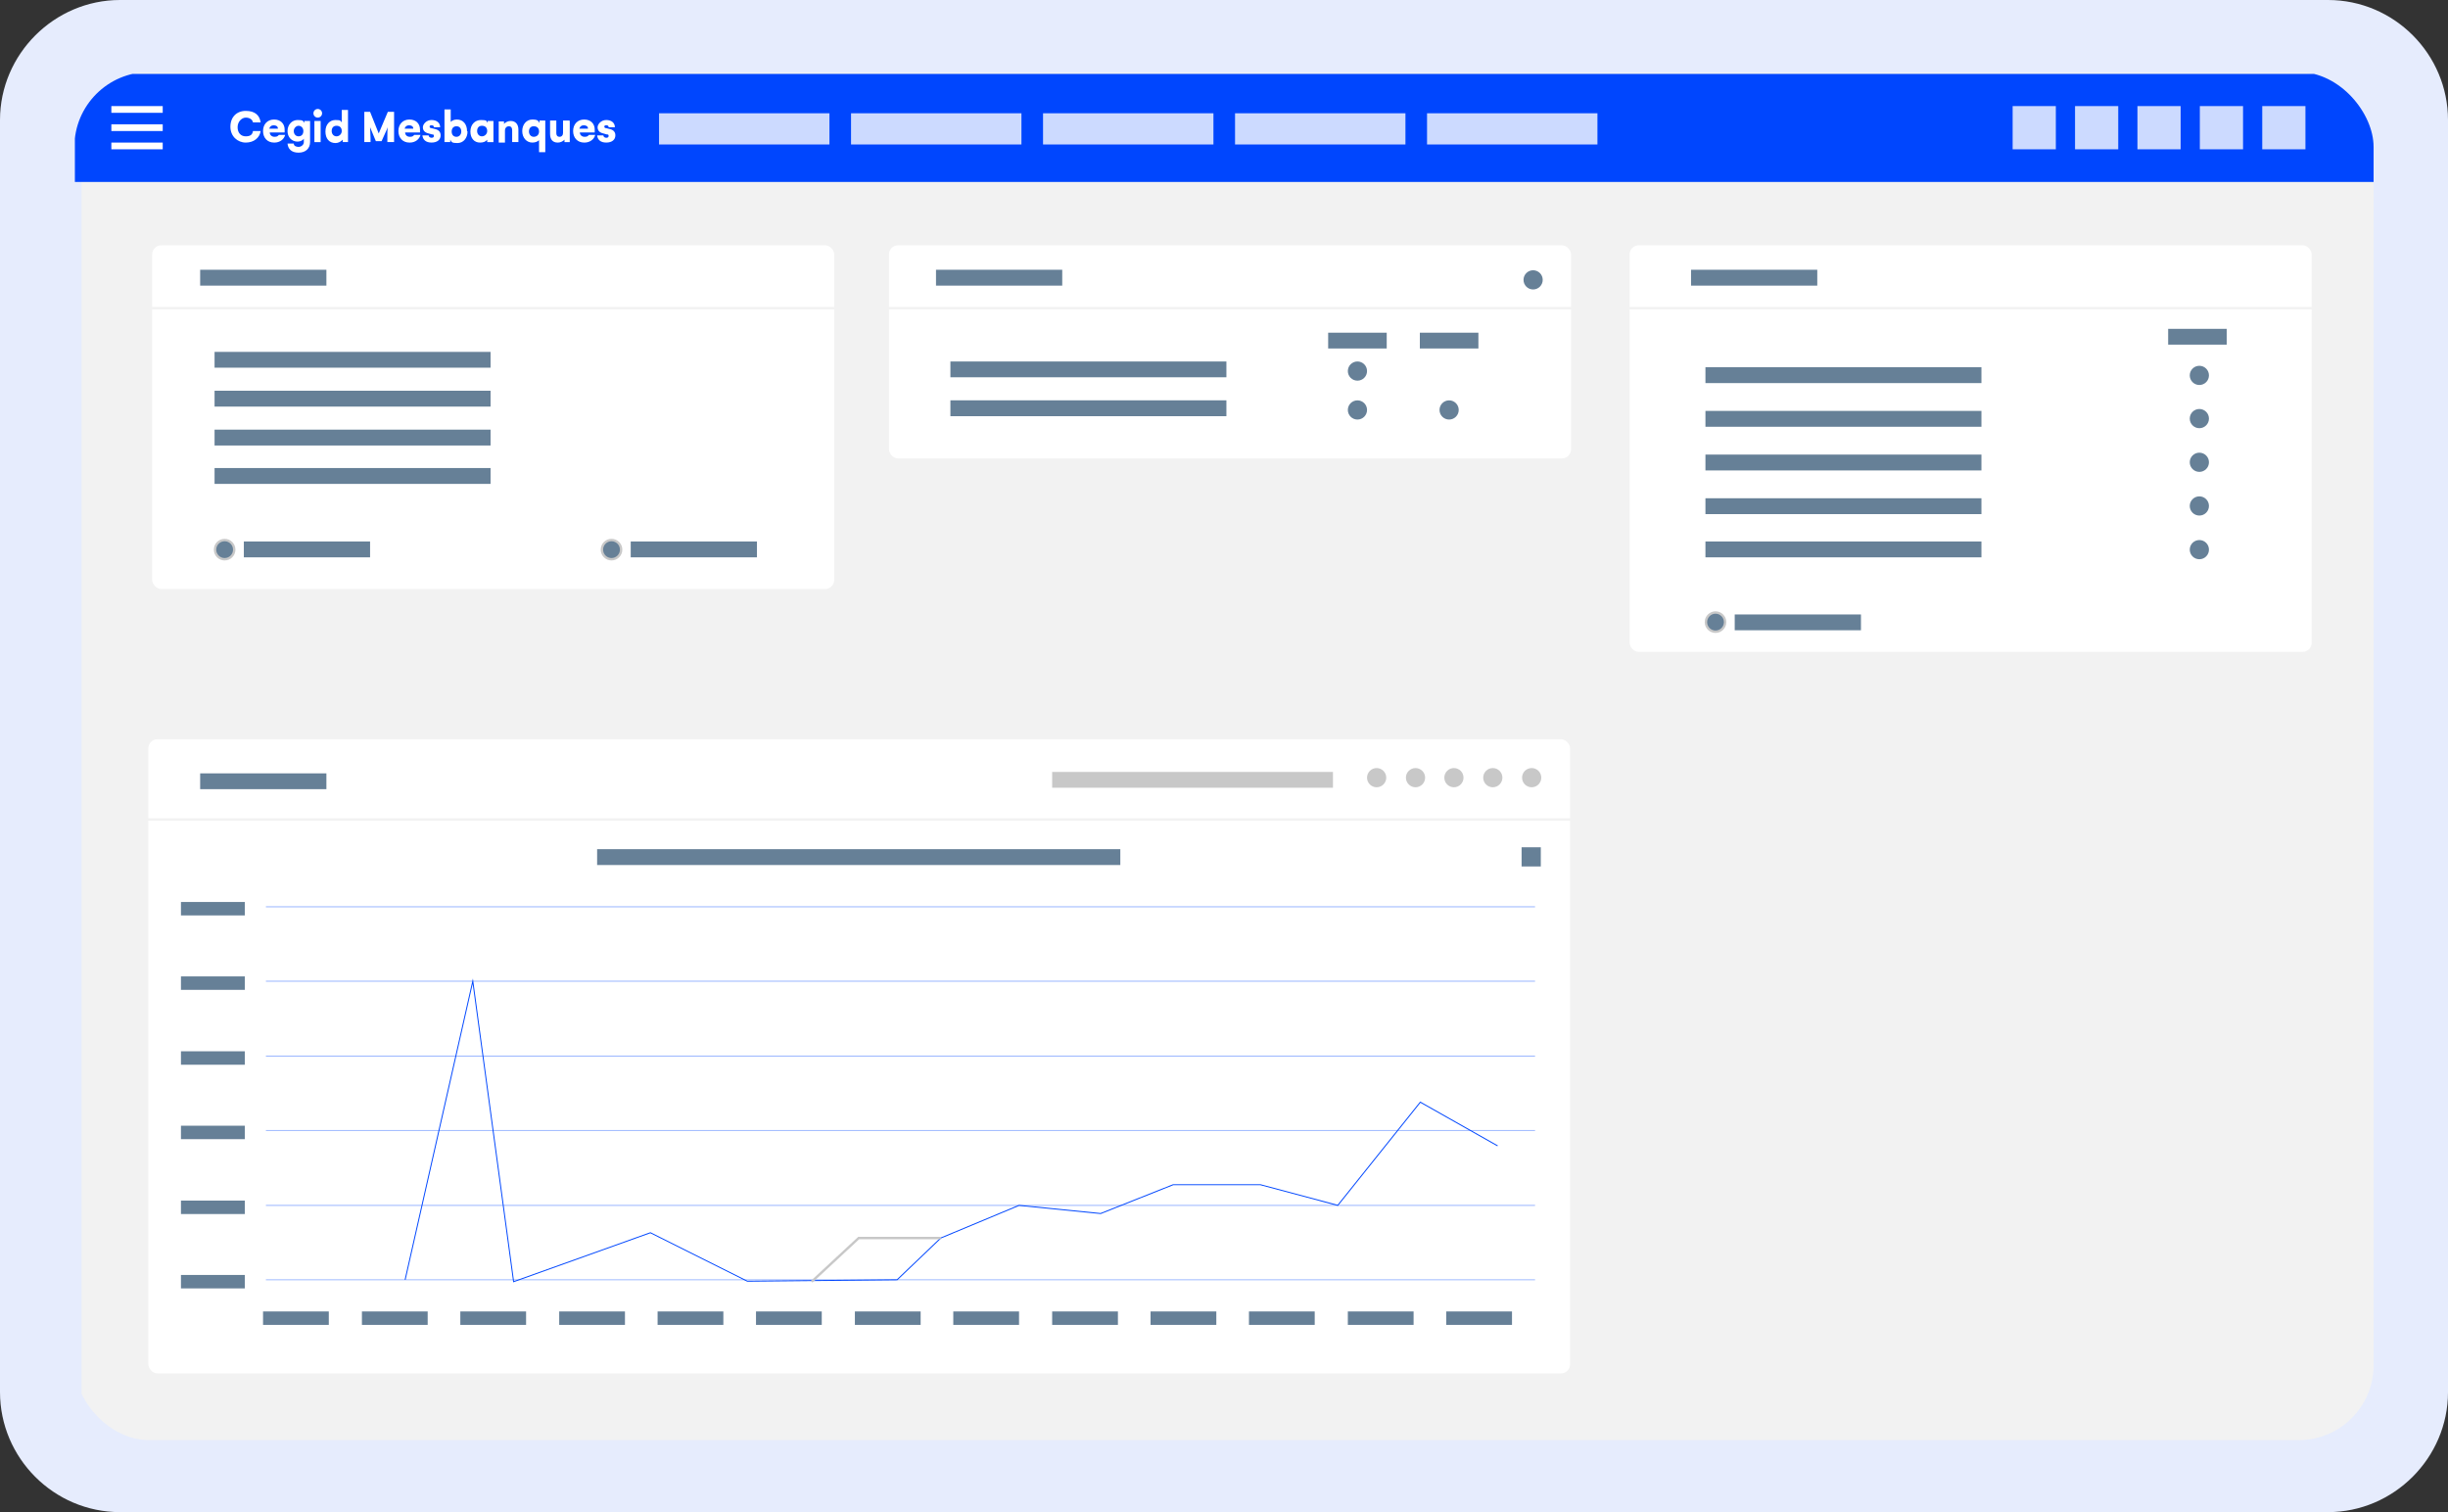
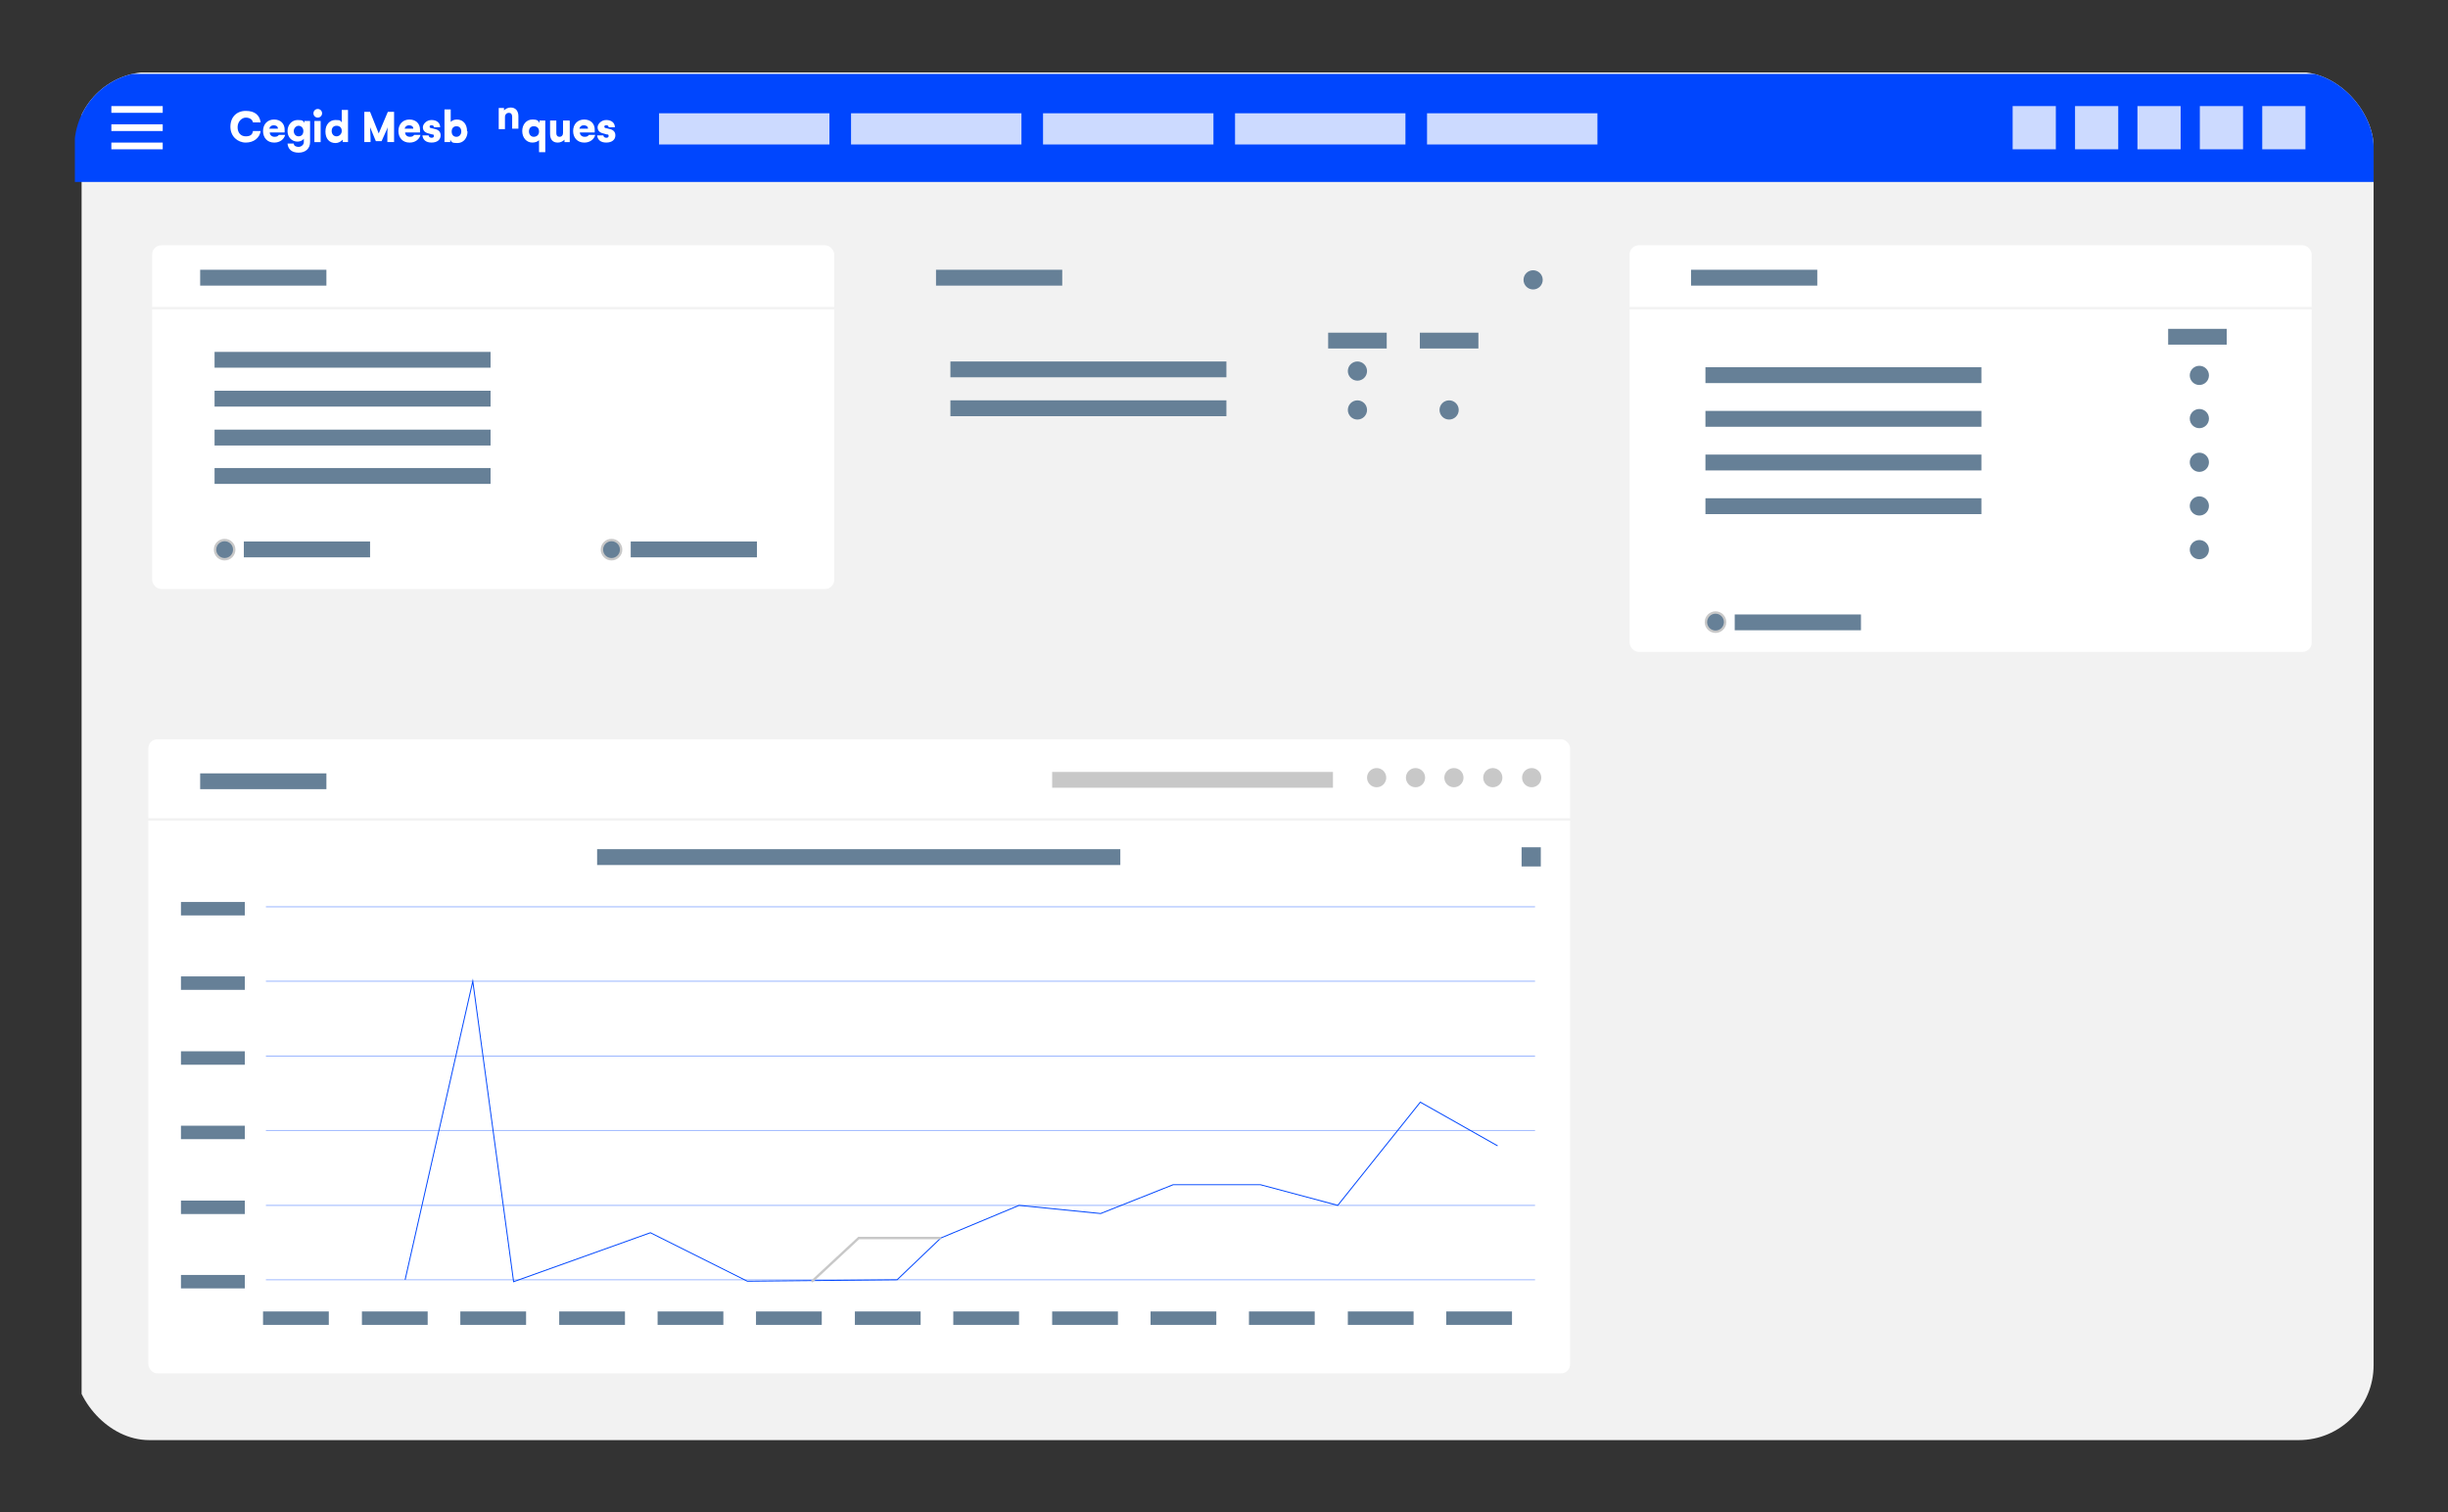
<svg xmlns="http://www.w3.org/2000/svg" id="background" version="1.1" viewBox="0 0 510 315">
  <rect x="0" y="0" width="510" height="315" fill="#333333" stroke="none" />
  <defs>
    <style>
      .cls-1, .cls-2, .cls-3, .cls-4, .cls-5 {
        fill: none;
      }

      .cls-1, .cls-3, .cls-6, .cls-4, .cls-5 {
        stroke-miterlimit: 10;
      }

      .cls-1, .cls-6 {
        stroke: #c8c8c8;
      }

      .cls-1, .cls-6, .cls-5 {
        stroke-width: .5px;
      }

      .cls-7 {
        clip-path: url(#clippath);
      }

      .cls-2, .cls-8, .cls-9, .cls-10, .cls-11, .cls-12, .cls-13, .cls-14 {
        stroke-width: 0px;
      }

      .cls-8, .cls-6 {
        fill: #668097;
      }

      .cls-3 {
        stroke: #99b5ff;
      }

      .cls-3, .cls-4 {
        stroke-width: .2px;
      }

      .cls-9 {
        fill: #0046fe;
      }

      .cls-4 {
        stroke: #0046fe;
      }

      .cls-10 {
        fill: #c8c8c8;
      }

      .cls-5 {
        stroke: #f2f2f2;
      }

      .cls-11 {
        fill: #f2f2f2;
      }

      .cls-12 {
        fill: #e6ecfd;
      }

      .cls-13 {
        opacity: .8;
      }

      .cls-13, .cls-14 {
        fill: #fff;
      }
    </style>
    <clipPath id="clippath">
      <rect class="cls-2" x="15.5" y="15" width="479" height="285" rx="15.6" ry="15.6" />
    </clipPath>
  </defs>
  <g id="Calque_1-2" data-name="Calque 1-2">
-     <path class="cls-12" d="M485,0H25C11.3,0,0,11.3,0,25v265c0,13.7,11.2,25,25,25h460c13.7,0,25-11.3,25-25V25c0-13.7-11.2-25-25-25Z" />
-   </g>
+     </g>
  <g class="cls-7">
    <polyline class="cls-11" points="496 15.1 496 300.1 17 300.1 17 15.1" />
    <g>
      <rect class="cls-14" x="31.7" y="51.1" width="142.1" height="71.6" rx="1.9" ry="1.9" />
      <rect class="cls-8" x="41.7" y="56.2" width="26.3" height="3.3" />
      <rect class="cls-8" x="44.7" y="73.3" width="57.5" height="3.3" />
      <rect class="cls-8" x="44.7" y="81.4" width="57.5" height="3.3" />
      <rect class="cls-8" x="44.7" y="89.5" width="57.5" height="3.3" />
      <rect class="cls-8" x="44.7" y="97.5" width="57.5" height="3.3" />
      <g>
        <rect class="cls-8" x="50.8" y="112.8" width="26.3" height="3.3" />
        <circle class="cls-6" cx="46.8" cy="114.5" r="2" />
      </g>
      <g>
        <rect class="cls-8" x="131.4" y="112.8" width="26.3" height="3.3" />
        <circle class="cls-6" cx="127.4" cy="114.5" r="2" />
      </g>
    </g>
    <g>
-       <rect class="cls-14" x="185.2" y="51.1" width="142.1" height="44.4" rx="1.9" ry="1.9" />
      <g>
        <rect class="cls-8" x="195" y="56.2" width="26.3" height="3.3" />
        <rect class="cls-8" x="198" y="75.3" width="57.5" height="3.3" />
        <rect class="cls-8" x="198" y="83.4" width="57.5" height="3.3" />
      </g>
      <rect class="cls-8" x="276.7" y="69.3" width="12.2" height="3.3" />
      <rect class="cls-8" x="295.8" y="69.3" width="12.2" height="3.3" />
      <circle class="cls-8" cx="282.8" cy="77.3" r="2" />
      <circle class="cls-8" cx="282.8" cy="85.4" r="2" />
      <circle class="cls-8" cx="301.9" cy="85.4" r="2" />
    </g>
    <g>
      <rect class="cls-14" x="339.5" y="51.1" width="142.1" height="84.7" rx="1.9" ry="1.9" />
      <rect class="cls-8" x="352.3" y="56.2" width="26.3" height="3.3" />
      <g>
        <rect class="cls-8" x="361.4" y="128" width="26.3" height="3.3" />
        <circle class="cls-6" cx="357.4" cy="129.6" r="2" />
      </g>
      <g>
        <rect class="cls-8" x="355.3" y="76.5" width="57.5" height="3.3" />
        <circle class="cls-8" cx="458.2" cy="78.2" r="2" />
      </g>
      <g>
        <rect class="cls-8" x="355.3" y="85.6" width="57.5" height="3.3" />
        <circle class="cls-8" cx="458.2" cy="87.2" r="2" />
      </g>
      <g>
        <rect class="cls-8" x="355.3" y="94.7" width="57.5" height="3.3" />
        <circle class="cls-8" cx="458.2" cy="96.3" r="2" />
      </g>
      <g>
        <rect class="cls-8" x="355.3" y="103.8" width="57.5" height="3.3" />
        <circle class="cls-8" cx="458.2" cy="105.4" r="2" />
      </g>
      <g>
-         <rect class="cls-8" x="355.3" y="112.8" width="57.5" height="3.3" />
        <circle class="cls-8" cx="458.2" cy="114.5" r="2" />
      </g>
      <rect class="cls-8" x="451.7" y="68.5" width="12.2" height="3.3" />
    </g>
    <g>
      <rect class="cls-14" x="30.9" y="154" width="296.2" height="132.1" rx="1.9" ry="1.9" />
      <rect class="cls-8" x="41.7" y="161.1" width="26.3" height="3.3" />
      <rect class="cls-8" x="124.4" y="176.9" width="109" height="3.3" />
      <rect class="cls-10" x="219.2" y="160.8" width="58.5" height="3.3" />
      <circle class="cls-10" cx="286.8" cy="162" r="2" />
      <circle class="cls-10" cx="294.9" cy="162" r="2" />
      <circle class="cls-10" cx="302.9" cy="162" r="2" />
      <circle class="cls-10" cx="311" cy="162" r="2" />
      <circle class="cls-10" cx="319.1" cy="162" r="2" />
      <rect class="cls-8" x="317" y="176.5" width="4" height="4" />
      <rect class="cls-8" x="54.8" y="273.2" width="13.7" height="2.8" />
      <rect class="cls-8" x="75.4" y="273.2" width="13.7" height="2.8" />
      <rect class="cls-8" x="95.9" y="273.2" width="13.7" height="2.8" />
      <rect class="cls-8" x="116.5" y="273.2" width="13.7" height="2.8" />
      <rect class="cls-8" x="137" y="273.2" width="13.7" height="2.8" />
      <rect class="cls-8" x="157.5" y="273.2" width="13.7" height="2.8" />
      <rect class="cls-8" x="178.1" y="273.2" width="13.7" height="2.8" />
      <rect class="cls-8" x="198.6" y="273.2" width="13.7" height="2.8" />
      <rect class="cls-8" x="219.2" y="273.2" width="13.7" height="2.8" />
      <rect class="cls-8" x="239.7" y="273.2" width="13.7" height="2.8" />
      <rect class="cls-8" x="260.2" y="273.2" width="13.7" height="2.8" />
      <rect class="cls-8" x="280.8" y="273.2" width="13.7" height="2.8" />
      <rect class="cls-8" x="301.3" y="273.2" width="13.7" height="2.8" />
      <line class="cls-3" x1="55.4" y1="266.6" x2="319.8" y2="266.6" />
      <line class="cls-3" x1="55.4" y1="251.1" x2="319.8" y2="251.1" />
      <line class="cls-3" x1="55.4" y1="235.5" x2="319.8" y2="235.5" />
      <line class="cls-3" x1="55.4" y1="220" x2="319.8" y2="220" />
      <line class="cls-3" x1="55.4" y1="204.4" x2="319.8" y2="204.4" />
      <line class="cls-3" x1="55.4" y1="188.9" x2="319.8" y2="188.9" />
      <rect class="cls-8" x="37.7" y="265.6" width="13.3" height="2.8" />
      <rect class="cls-8" x="37.7" y="250.1" width="13.3" height="2.8" />
      <rect class="cls-8" x="37.7" y="234.5" width="13.3" height="2.8" />
      <rect class="cls-8" x="37.7" y="219" width="13.3" height="2.8" />
      <rect class="cls-8" x="37.7" y="203.4" width="13.3" height="2.8" />
      <rect class="cls-8" x="37.7" y="187.9" width="13.3" height="2.8" />
      <polyline class="cls-4" points="84.4 266.6 98.5 204.4 107 267 135.5 256.8 155.7 266.9 186.9 266.6 196 257.9 212.3 251.1 229.3 252.8 244.4 246.8 262.6 246.8 278.7 251.1 295.9 229.6 312 238.7" />
      <polyline class="cls-1" points="169.1 267 178.9 257.9 196 257.9" />
    </g>
    <line class="cls-5" x1="23.3" y1="64.2" x2="488.1" y2="64.2" />
    <line class="cls-5" x1="24.3" y1="170.7" x2="489.2" y2="170.7" />
    <circle class="cls-8" cx="319.4" cy="58.3" r="2" />
    <path class="cls-2" d="M495.1,30.2v253.8c0,8.6-7,15.6-15.6,15.6H31.7c-8.6,0-15.6-7-15.6-15.6V30.2" />
    <rect class="cls-9" x="15.6" y="15.4" width="484.9" height="22.5" />
    <g>
      <g>
        <rect class="cls-14" x="23.2" y="22.1" width="10.7" height="1.4" />
        <rect class="cls-14" x="23.2" y="25.9" width="10.7" height="1.4" />
        <rect class="cls-14" x="23.2" y="29.7" width="10.7" height="1.4" />
      </g>
      <g>
        <path class="cls-14" d="M48,26.4c0-2,1.3-3.3,3.2-3.3s2.9.9,3.1,2.4h-1.6c-.1-.6-.7-1-1.5-1s-1.7.8-1.7,2,.7,1.9,1.7,1.9,1.4-.4,1.5-1.1h1.6c-.2,1.4-1.4,2.4-3.1,2.4s-3.2-1.3-3.2-3.3Z" />
        <path class="cls-14" d="M57.1,29.7c-1.4,0-2.3-1-2.3-2.4s.9-2.4,2.3-2.4,2.2.9,2.2,2.1,0,.5,0,.6h-3.1c0,.5.4.9,1,.9s.7-.2.9-.4h1.3c-.2.9-1.1,1.6-2.2,1.6ZM57.9,26.8c0-.5-.4-.7-.9-.7s-.8.3-.9.7h1.7Z" />
        <path class="cls-14" d="M64.6,25.2v4.4c0,1.3-.9,2.2-2.4,2.2s-2.2-.8-2.3-1.9h1.3c0,.5.5.7,1,.7s1.1-.4,1.1-1v-.7c-.2.3-.7.6-1.3.6-1.2,0-2.1-.9-2.1-2.2s.9-2.3,2.1-2.3,1.1.2,1.4.6v-.4h1.3ZM63.2,27.3c0-.7-.5-1.1-1-1.1s-1,.5-1,1.1.4,1.1,1,1.1,1-.4,1-1.1Z" />
        <path class="cls-14" d="M65.3,23.6c0-.5.4-.9.9-.9s.9.4.9.9-.4.9-.9.9-.9-.4-.9-.9ZM65.5,25.2h1.3v4.4h-1.3v-4.4Z" />
        <path class="cls-14" d="M72.5,22.8v6.8h-1.1v-.5c-.4.4-.9.7-1.5.7-1.3,0-2.1-.9-2.1-2.4s.9-2.4,2.1-2.4,1,.2,1.3.5v-2.6h1.3ZM71.2,27.3c0-.7-.4-1.1-1.1-1.1s-1,.5-1,1.1.4,1.1,1,1.1,1.1-.5,1.1-1.1Z" />
        <path class="cls-14" d="M82.1,23.3v6.3h-1.4v-.8c0-1.1,0-1.8.1-2.3l-1.3,2.9h-1.2l-1.2-2.9c0,.6.1,1.4.1,2.3v.8h-1.3v-6.3h1.2l1.8,4.5,1.9-4.5h1.2Z" />
        <path class="cls-14" d="M85.3,29.7c-1.4,0-2.3-1-2.3-2.4s.9-2.4,2.3-2.4,2.2.9,2.2,2.1,0,.5,0,.6h-3.1c0,.5.4.9,1,.9s.7-.2.9-.4h1.3c-.2.9-1.1,1.6-2.2,1.6ZM86.1,26.8c0-.5-.4-.7-.9-.7s-.8.3-.9.7h1.7Z" />
        <path class="cls-14" d="M88,28.2h1.3c0,.3.3.5.6.5s.5-.1.5-.4-.2-.3-.4-.3l-.7-.2c-.9-.2-1.2-.7-1.2-1.3s.7-1.5,1.8-1.5,1.8.6,1.8,1.5h-1.3c0-.3-.2-.4-.5-.4s-.4.1-.4.3.2.3.4.3l.8.2c.8.2,1.1.7,1.1,1.3,0,.9-.7,1.5-1.9,1.5s-1.8-.6-1.9-1.5Z" />
        <path class="cls-14" d="M97.4,27.4c0,1.4-.9,2.4-2.1,2.4s-1.2-.2-1.5-.7v.5h-1.2v-6.8h1.3v2.6c.3-.3.7-.5,1.3-.5,1.3,0,2.1,1,2.1,2.4ZM96.1,27.4c0-.7-.4-1.1-1-1.1s-1,.4-1,1.1.4,1.1,1,1.1,1-.5,1-1.1Z" />
-         <path class="cls-14" d="M102.8,25.2v4.4h-1.3v-.5c-.3.4-.8.6-1.5.6-1.2,0-2-.9-2-2.3s.9-2.4,2.2-2.4,1.1.2,1.4.6v-.4h1.2ZM101.5,27.3c0-.7-.4-1.1-1.1-1.1s-1,.5-1,1.1.4,1.1,1,1.1,1.1-.5,1.1-1.1Z" />
-         <path class="cls-14" d="M108,26.8v2.8h-1.3v-2.4c0-.7-.3-.9-.7-.9s-.8.3-.8.9v2.5h-1.3v-4.4h1.1v.5c.4-.4.9-.6,1.4-.6,1,0,1.6.7,1.6,1.8Z" />
+         <path class="cls-14" d="M108,26.8h-1.3v-2.4c0-.7-.3-.9-.7-.9s-.8.3-.8.9v2.5h-1.3v-4.4h1.1v.5c.4-.4.9-.6,1.4-.6,1,0,1.6.7,1.6,1.8Z" />
        <path class="cls-14" d="M113.6,25.2v6.5h-1.3v-2.5c-.3.3-.8.5-1.4.5-1.2,0-2.1-1-2.1-2.4s.9-2.4,2.1-2.4,1.2.3,1.5.7v-.5h1.2ZM112.3,27.4c0-.7-.4-1.1-1.1-1.1s-1,.5-1,1.1.4,1.1,1,1.1,1.1-.4,1.1-1.1Z" />
        <path class="cls-14" d="M118.7,25.2v4.4h-1.1v-.5c-.4.4-.9.6-1.4.6-1.1,0-1.6-.7-1.6-1.8v-2.8h1.3v2.6c0,.6.3.8.7.8s.7-.3.7-.8v-2.6h1.3Z" />
        <path class="cls-14" d="M121.7,29.7c-1.4,0-2.3-1-2.3-2.4s.9-2.4,2.3-2.4,2.2.9,2.2,2.1,0,.5,0,.6h-3.1c0,.5.4.9,1,.9s.7-.2.9-.4h1.3c-.2.9-1.1,1.6-2.2,1.6ZM122.5,26.8c0-.5-.4-.7-.9-.7s-.8.3-.9.7h1.7Z" />
        <path class="cls-14" d="M124.4,28.2h1.3c0,.3.3.5.6.5s.5-.1.5-.4-.2-.3-.4-.3l-.7-.2c-.9-.2-1.2-.7-1.2-1.3s.7-1.5,1.8-1.5,1.8.6,1.8,1.5h-1.3c0-.3-.2-.4-.5-.4s-.4.1-.4.3.2.3.4.3l.8.2c.8.2,1.1.7,1.1,1.3,0,.9-.7,1.5-1.9,1.5s-1.8-.6-1.9-1.5Z" />
      </g>
    </g>
    <rect class="cls-13" x="137.3" y="23.6" width="35.5" height="6.5" />
    <rect class="cls-13" x="177.3" y="23.6" width="35.5" height="6.5" />
    <rect class="cls-13" x="217.3" y="23.6" width="35.5" height="6.5" />
    <rect class="cls-13" x="257.3" y="23.6" width="35.5" height="6.5" />
    <rect class="cls-13" x="297.3" y="23.6" width="35.5" height="6.5" />
    <g>
      <rect class="cls-13" x="419.3" y="22.1" width="9" height="9" />
      <rect class="cls-13" x="432.3" y="22.1" width="9" height="9" />
      <rect class="cls-13" x="445.3" y="22.1" width="9" height="9" />
      <rect class="cls-13" x="458.3" y="22.1" width="9" height="9" />
      <rect class="cls-13" x="471.3" y="22.1" width="9" height="9" />
    </g>
  </g>
</svg>